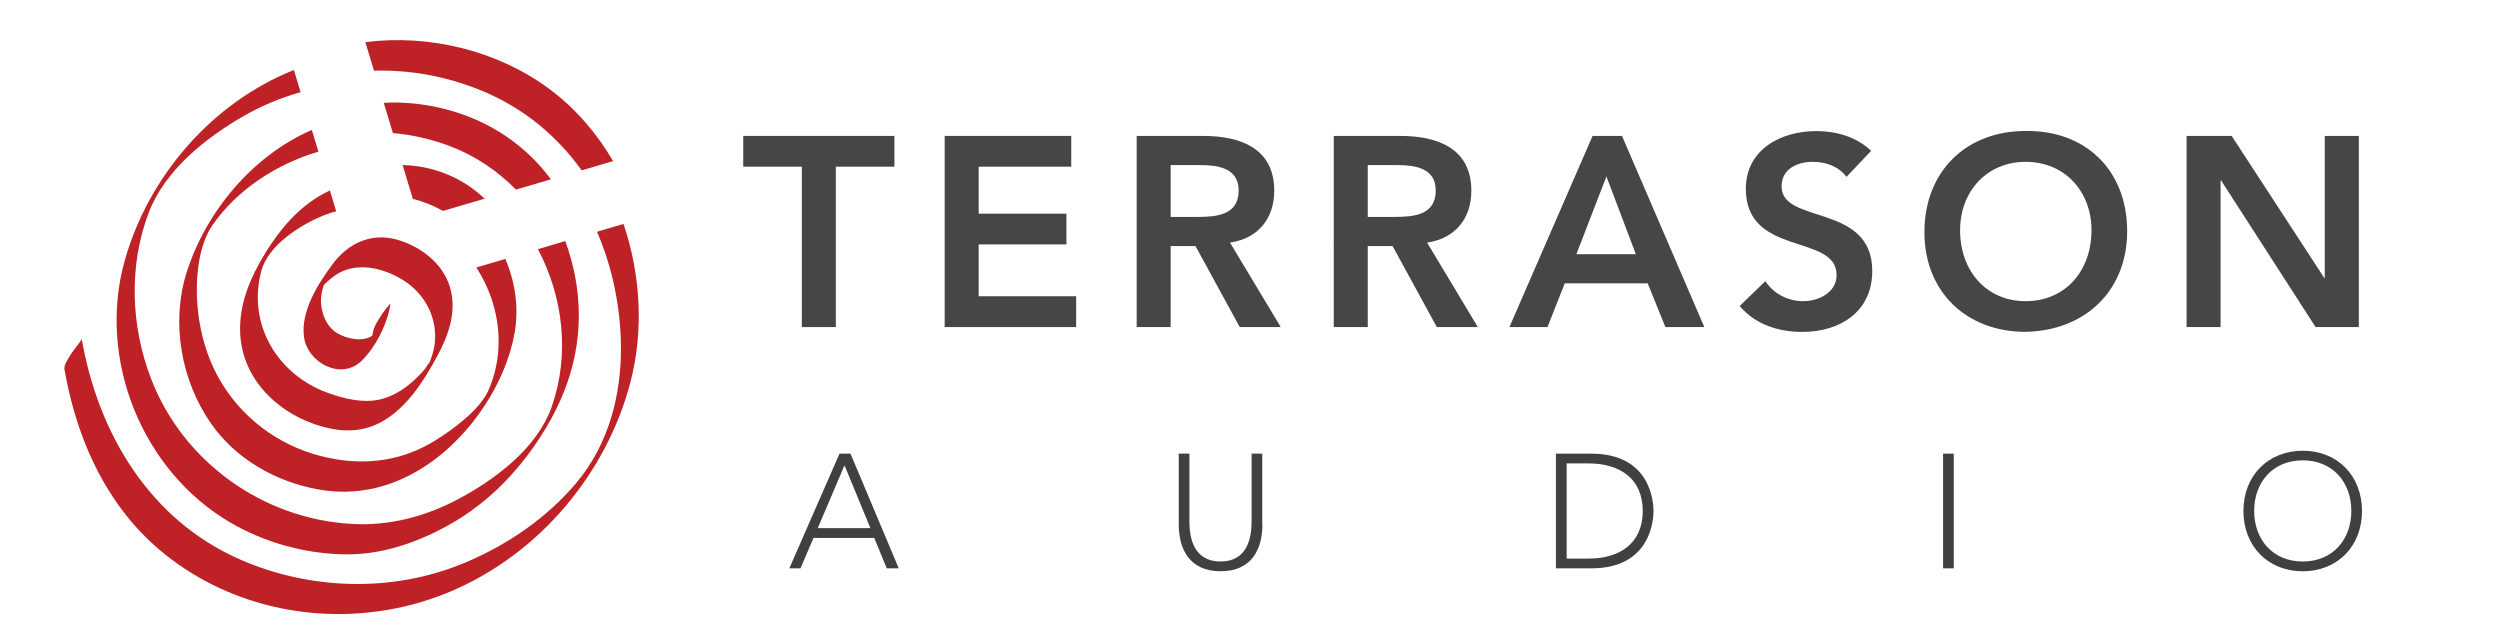
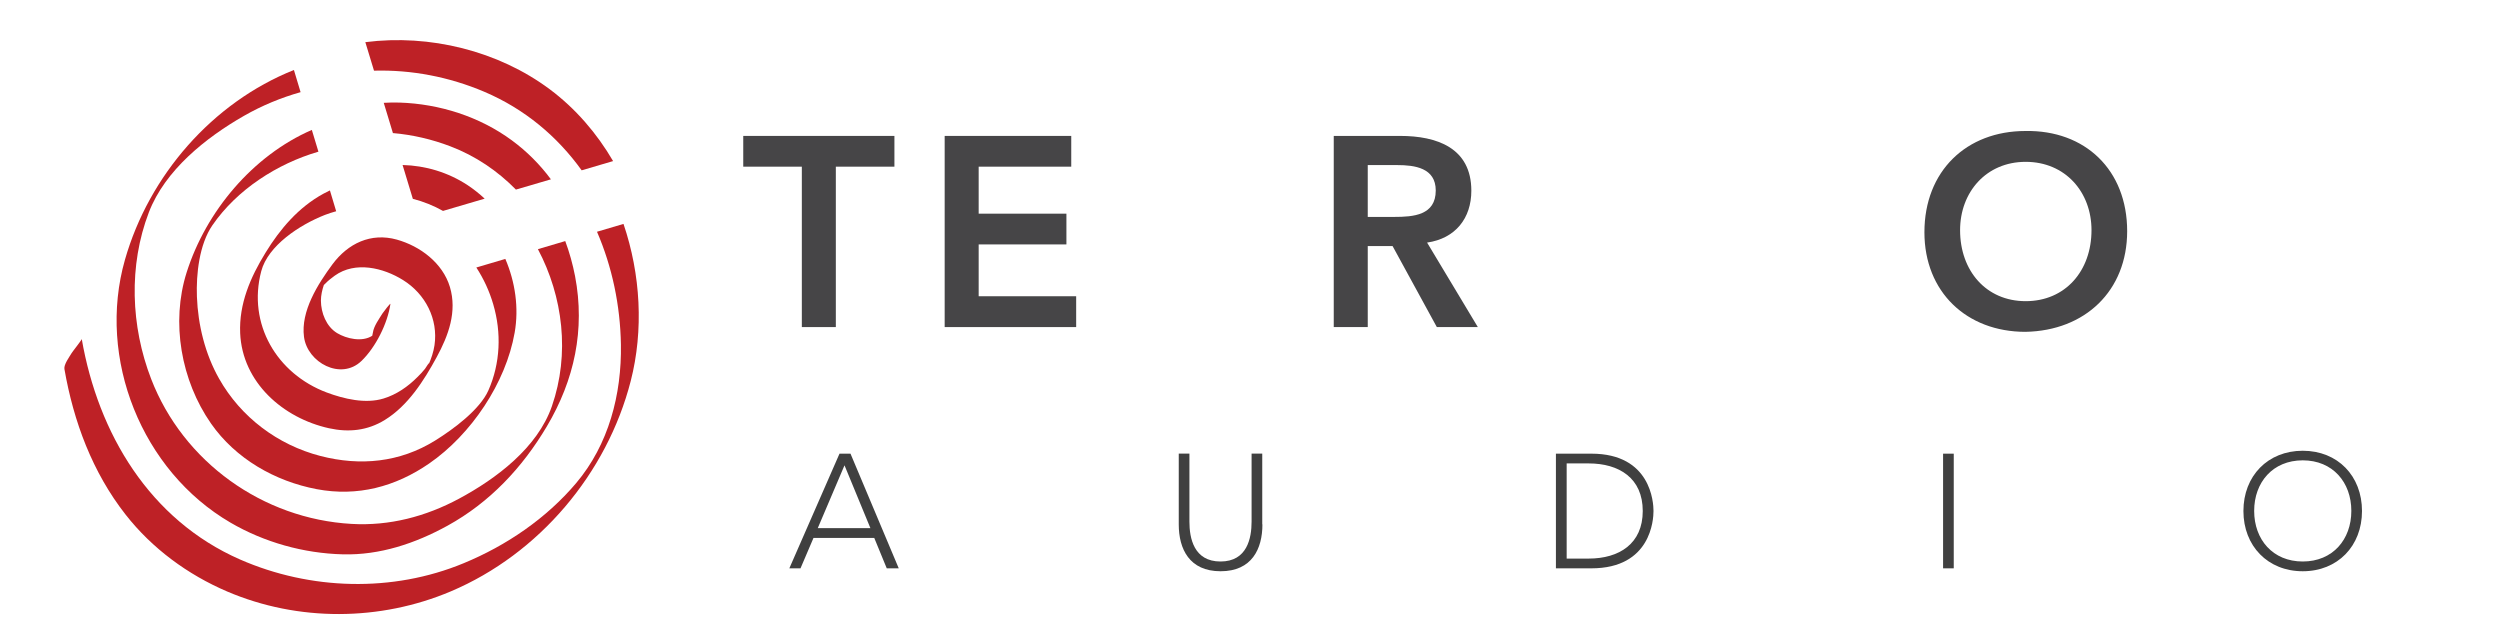
<svg xmlns="http://www.w3.org/2000/svg" xmlns:xlink="http://www.w3.org/1999/xlink" version="1.1" id="Layer_1" x="0px" y="0px" width="300px" height="77px" viewBox="0 0 300 77" enable-background="new 0 0 300 77" xml:space="preserve">
  <g>
    <defs>
      <rect id="SVGID_1_" x="-21.5" y="-17.61" width="330.86" height="110.29" />
    </defs>
    <clipPath id="SVGID_2_">
      <use xlink:href="#SVGID_1_" overflow="visible" />
    </clipPath>
    <g clip-path="url(#SVGID_2_)">
      <path fill="#404040" d="M101.34,55.84l-3.21,7.54h6.32L101.34,55.84L101.34,55.84z M100.74,54.44h1.32l5.79,13.76h-1.44l-1.5-3.65    h-7.29l-1.56,3.65h-1.34L100.74,54.44L100.74,54.44z" />
      <path fill="#404040" d="M151.49,62.93c0,2.93-1.26,5.62-5.02,5.62c-3.75,0-5.02-2.68-5.02-5.62v-8.5h1.28v8.17    c0,1.96,0.52,4.78,3.73,4.78c3.21,0,3.73-2.82,3.73-4.78v-8.17h1.28V62.93L151.49,62.93z" />
      <path fill="#404040" d="M188,67.03h2.64c3.65,0,6.49-1.77,6.49-5.71c0-3.95-2.84-5.71-6.49-5.71H188V67.03L188,67.03z     M186.71,54.44h4.26c7.15,0,7.45,5.87,7.45,6.88s-0.29,6.88-7.45,6.88h-4.26V54.44L186.71,54.44z" />
      <polygon fill="#404040" points="233.17,54.44 234.45,54.44 234.45,68.2 233.17,68.2 233.17,54.44   " />
      <path fill="#404040" d="M276.33,67.38c3.6,0,5.83-2.64,5.83-6.07s-2.23-6.07-5.83-6.07s-5.83,2.64-5.83,6.07    S272.73,67.38,276.33,67.38L276.33,67.38z M276.33,54.09c4.2,0,7.11,3.03,7.11,7.23c0,4.2-2.92,7.23-7.11,7.23    s-7.12-3.03-7.12-7.23C269.21,57.12,272.13,54.09,276.33,54.09L276.33,54.09z" />
      <path fill="#BE2126" d="M31.86,30.33c-1.81,2.94-3.19,6.13-3.04,9.65c0.26,5.92,5.15,10.19,10.66,11.41    c2.37,0.52,4.61,0.29,6.69-0.99c2.8-1.72,4.7-4.73,6.23-7.54c1.42-2.6,2.47-5.47,1.59-8.42c-0.87-2.89-3.58-4.91-6.38-5.69    c-3.1-0.86-5.85,0.46-7.71,2.96c-1.75,2.37-3.83,5.63-3.42,8.72c0.41,3.09,4.43,5.25,6.89,2.89c1.7-1.63,3.14-4.5,3.48-6.84    c0.03-0.19-0.86,0.99-0.95,1.13c-0.4,0.65-1.04,1.51-1.15,2.29c-0.02,0.13-0.05,0.26-0.08,0.39c-1.21,0.79-3.09,0.36-4.22-0.32    c-1.3-0.79-1.93-2.43-1.94-3.89c0-0.64,0.15-1.28,0.35-1.88c0.06-0.05,0.12-0.11,0.2-0.19c0.33-0.35,0.72-0.64,1.11-0.93    c2.47-1.77,5.83-0.95,8.2,0.53c2.68,1.67,4.23,4.68,3.77,7.82c-0.12,0.8-0.38,1.58-0.71,2.32c0.26-0.59-0.4,0.47-0.43,0.51    c-0.28,0.35-0.59,0.68-0.91,0.99c-1.13,1.14-2.51,2.1-4.06,2.57c-2.17,0.67-4.76,0.05-6.82-0.72c-6-2.25-9.53-8.24-7.86-14.56    c0.81-3.06,4.58-5.55,7.64-6.75c0.44-0.17,0.89-0.31,1.35-0.44l-0.75-2.5c-0.27,0.13-0.53,0.26-0.79,0.4    C35.83,24.87,33.61,27.47,31.86,30.33L31.86,30.33z" />
      <path fill="#BE2126" d="M59.19,36.52c1,3.41,0.86,7.06-0.58,10.32c-1.01,2.29-4.13,4.62-6.4,6.03c-4.24,2.63-8.98,3.08-13.75,1.85    c-5.14-1.33-9.56-4.66-12.17-9.28c-1.68-2.97-2.53-6.44-2.66-9.83c-0.1-2.72,0.28-6.28,1.86-8.58c2.93-4.26,7.75-7.38,12.72-8.83    l-0.79-2.61c-7.09,3.08-12.7,9.78-15.02,17.09c-1.91,6.02-0.67,12.98,2.92,18.14c2.95,4.23,7.68,6.93,12.69,7.88    c4.88,0.92,9.43-0.28,13.49-3.08c5.04-3.48,9.2-9.66,10.26-15.71c0.52-2.97,0.07-6.06-1.12-8.84l-3.48,1.03    C58.04,33.45,58.73,34.94,59.19,36.52L59.19,36.52z" />
      <path fill="#BE2126" d="M44.88,8.48c4.48-0.12,8.99,0.73,13.23,2.53c4.87,2.07,8.78,5.38,11.69,9.43l3.77-1.11    c-1.95-3.34-4.5-6.3-7.59-8.61c-6.19-4.62-14.43-6.65-22.14-5.66L44.88,8.48L44.88,8.48z" />
      <path fill="#BE2126" d="M27.65,62.71c4.06,2.37,8.79,3.69,13.48,3.81c4.45,0.12,8.71-1.31,12.58-3.44    c5.08-2.8,8.97-6.96,11.91-11.91c3.31-5.57,4.61-11.62,3.39-18.02c-0.28-1.44-0.67-2.85-1.18-4.22l-3.28,0.97    c3.02,5.7,3.85,12.58,1.68,18.84c-1.73,4.99-6.67,8.7-11.16,11.11c-3.99,2.14-8.34,3.28-12.87,3.02    c-10.66-0.6-20.21-7.43-24.06-17.39c-2.45-6.34-2.72-13.61-0.28-19.99c1.94-5.07,6.84-8.97,11.42-11.59    c2.17-1.24,4.45-2.18,6.79-2.84l-0.8-2.66C25.49,12.3,17.89,21.05,15,31.15C11.6,43.03,17.03,56.52,27.65,62.71L27.65,62.71z" />
      <path fill="#BE2126" d="M48.31,19.8l1.23,4.06c1.29,0.33,2.5,0.82,3.62,1.45l5-1.47c-0.63-0.59-1.31-1.13-2.03-1.61    C53.76,20.67,51.05,19.87,48.31,19.8L48.31,19.8z" />
      <path fill="#BE2126" d="M71.64,27.81c1.82,4.21,2.79,8.84,2.87,13.53c0.1,5.99-1.47,12.01-5.37,16.63    c-3.59,4.25-8.39,7.51-13.51,9.62c-8.53,3.53-18.39,3.24-26.82-0.45c-10.84-4.75-17.03-15.11-19-26.46    c0.02,0.1-1.12,1.52-1.22,1.7c-0.25,0.43-0.95,1.36-0.86,1.9c1.1,6.32,3.36,12.39,7.34,17.47c3.19,4.07,7.45,7.2,12.19,9.23    c8.52,3.64,18.35,3.58,26.85-0.02c10.57-4.48,18.73-14.13,21.58-25.25c1.56-6.09,1.19-12.77-0.87-18.84L71.64,27.81L71.64,27.81z" />
      <path fill="#BE2126" d="M61.42,16.84c-3.87-2.85-8.69-4.38-13.47-4.53c-0.64-0.02-1.27-0.01-1.9,0.03l1.1,3.63    c2.36,0.2,4.69,0.75,6.87,1.58c3.03,1.15,5.68,2.95,7.89,5.2l4.2-1.23C64.8,19.75,63.23,18.17,61.42,16.84L61.42,16.84z" />
      <polygon fill="#464547" points="96.22,20 89.19,20 89.19,16.31 107.33,16.31 107.33,20 100.3,20 100.3,39.25 96.22,39.25     96.22,20   " />
      <polygon fill="#464547" points="113.36,16.31 128.55,16.31 128.55,20 117.44,20 117.44,25.64 127.97,25.64 127.97,29.33     117.44,29.33 117.44,35.55 129.14,35.55 129.14,39.25 113.36,39.25 113.36,16.31   " />
-       <path fill="#464547" d="M143.65,26.03c2.3,0,4.99-0.19,4.99-3.17c0-2.72-2.53-3.05-4.63-3.05h-3.53v6.22H143.65L143.65,26.03z     M136.39,16.31h7.97c4.41,0,8.55,1.43,8.55,6.58c0,3.3-1.91,5.73-5.31,6.22l6.09,10.14h-4.92l-5.31-9.72h-2.98v9.72h-4.08V16.31    L136.39,16.31z" />
      <path fill="#464547" d="M167.3,26.03c2.3,0,4.99-0.19,4.99-3.17c0-2.72-2.53-3.05-4.63-3.05h-3.53v6.22H167.3L167.3,26.03z     M160.04,16.31h7.97c4.41,0,8.55,1.43,8.55,6.58c0,3.3-1.91,5.73-5.31,6.22l6.09,10.14h-4.92l-5.31-9.72h-2.98v9.72h-4.08V16.31    L160.04,16.31z" />
-       <path fill="#464547" d="M196.3,30.5l-3.53-9.33l-3.6,9.33H196.3L196.3,30.5z M191.11,16.31h3.53l9.88,22.94h-4.67L197.72,34h-9.95    l-2.07,5.25h-4.57L191.11,16.31L191.11,16.31z" />
-       <path fill="#464547" d="M221.57,21.23c-0.88-1.23-2.43-1.81-4.02-1.81c-1.88,0-3.76,0.84-3.76,2.95c0,4.6,10.88,1.98,10.88,10.14    c0,4.92-3.89,7.32-8.39,7.32c-2.85,0-5.64-0.88-7.52-3.11l3.08-2.98c1,1.52,2.72,2.4,4.53,2.4c1.88,0,4.02-1.04,4.02-3.14    c0-5.02-10.89-2.14-10.89-10.34c0-4.73,4.21-6.93,8.46-6.93c2.4,0,4.79,0.68,6.58,2.37L221.57,21.23L221.57,21.23z" />
      <path fill="#464547" d="M243.08,36.14c4.76,0,7.9-3.63,7.9-8.52c0-4.57-3.14-8.2-7.9-8.2c-4.73,0-7.87,3.63-7.87,8.2    C235.21,32.51,238.35,36.14,243.08,36.14L243.08,36.14z M243.05,15.72c7.16-0.13,12.21,4.67,12.21,12.02    c0,7.16-5.05,11.95-12.21,12.08c-7.06,0-12.12-4.79-12.12-11.95C230.93,20.52,235.98,15.72,243.05,15.72L243.05,15.72z" />
-       <polygon fill="#464547" points="262.39,16.31 267.8,16.31 278.91,33.35 278.97,33.35 278.97,16.31 283.06,16.31 283.06,39.25     277.87,39.25 266.53,21.65 266.47,21.65 266.47,39.25 262.39,39.25 262.39,16.31   " />
    </g>
  </g>
</svg>